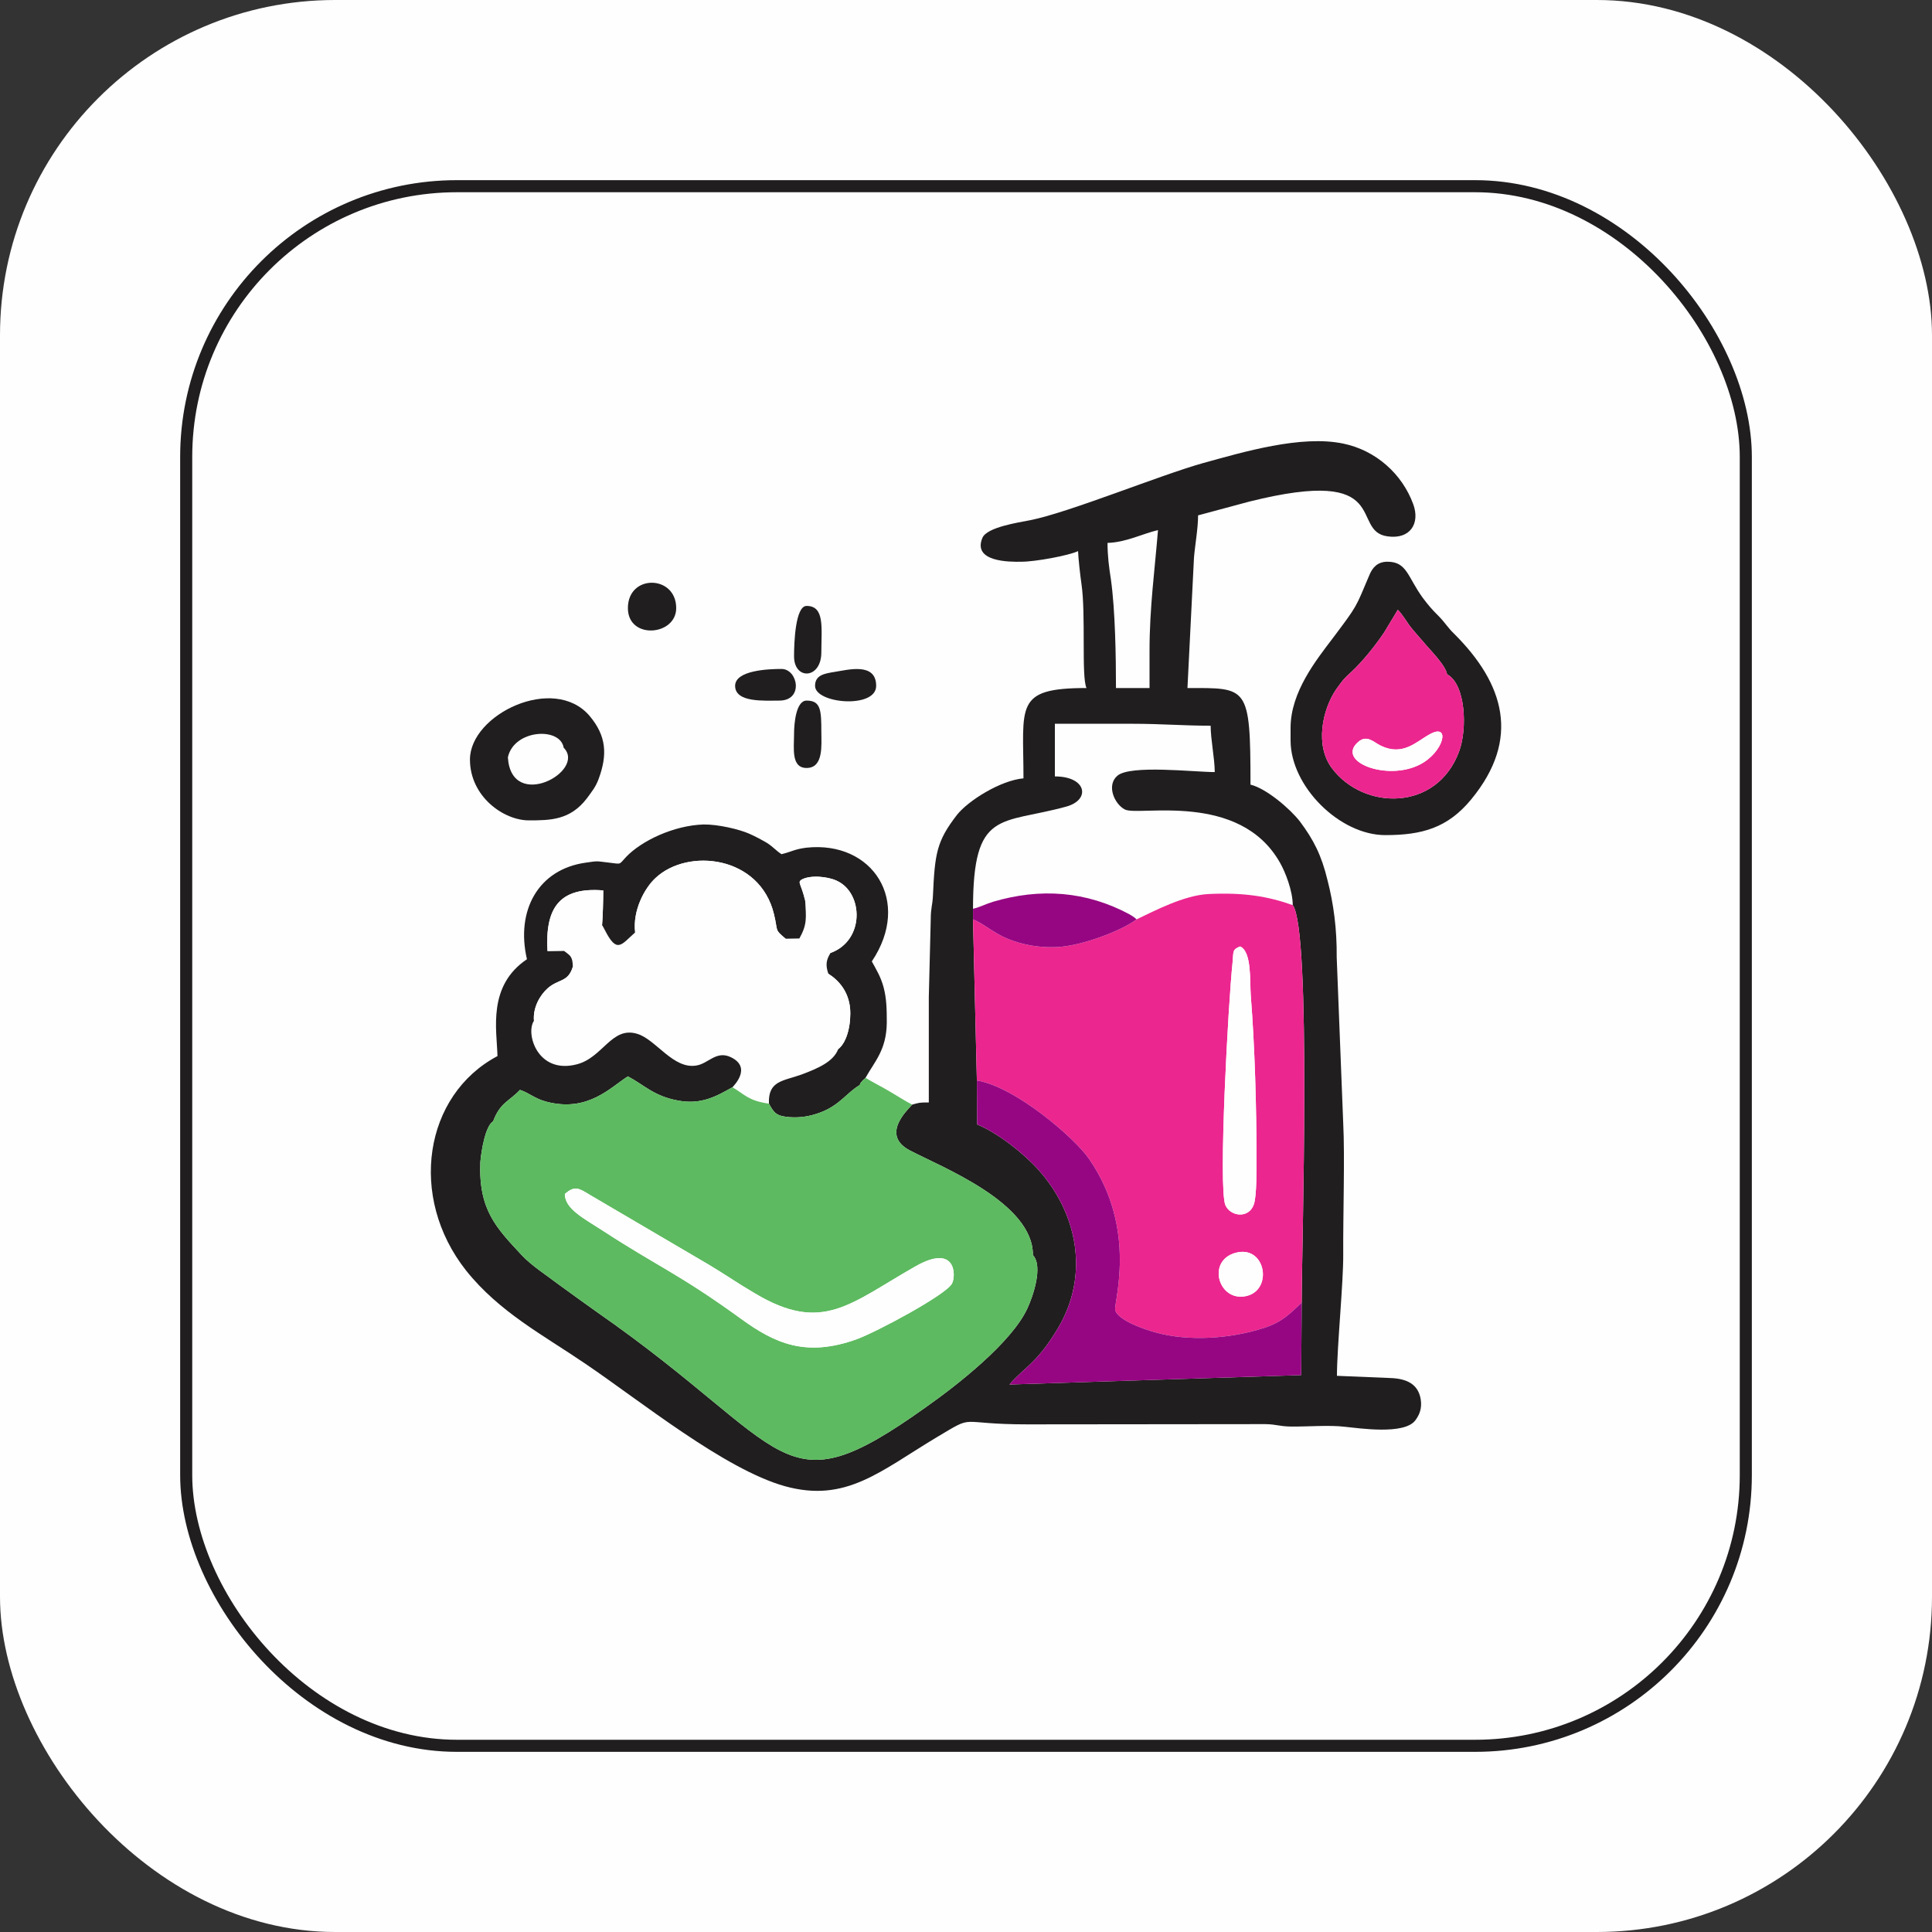
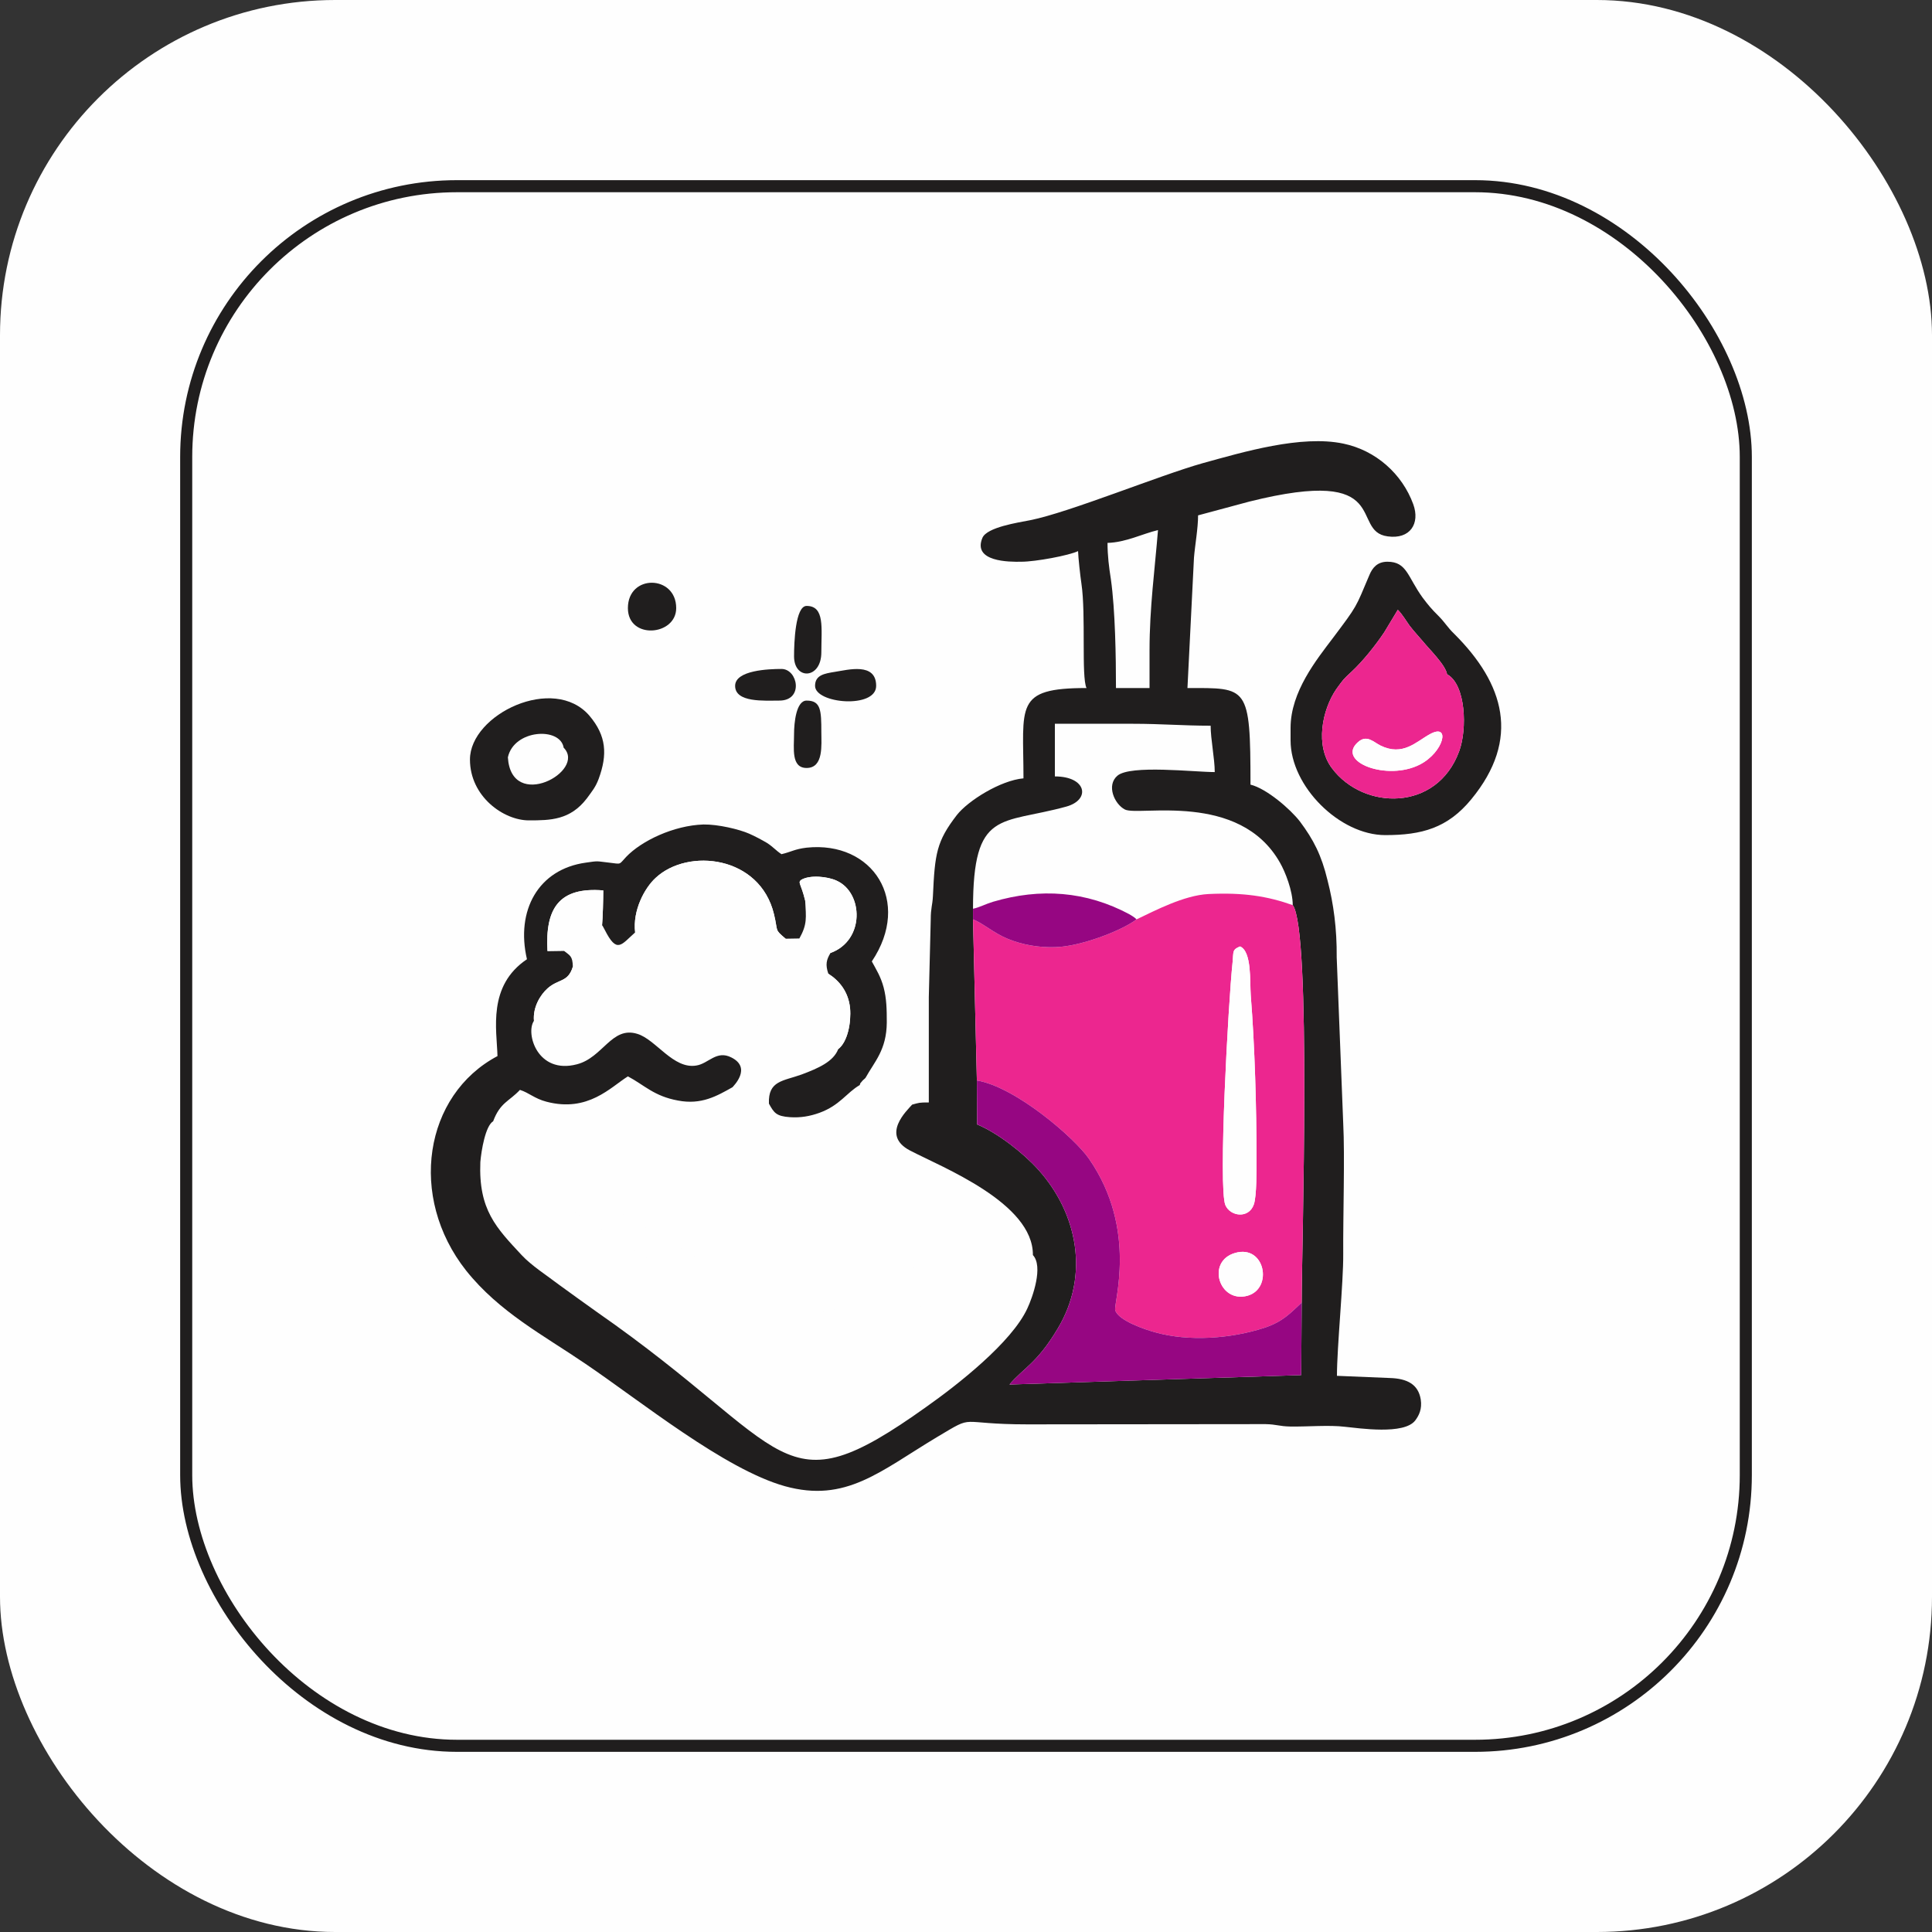
<svg xmlns="http://www.w3.org/2000/svg" xml:space="preserve" width="80px" height="80px" fill-rule="evenodd" clip-rule="evenodd" viewBox="0 0 80 80">
  <rect x="0" y="0" width="80" height="80" fill="#333333" stroke="none" />
  <g id="Layer_x0020_1">
    <rect fill="none" width="80" height="80" />
    <rect fill="#FEFEFE" width="80" height="80" rx="13.88" ry="13.88" />
    <path fill="#201E1E" d="M53.53 37.48c0.78,1.03 0.37,14.19 0.37,16.46l-0.02 3 -12.08 0.39c0.57,-0.68 1.13,-0.86 2,-2.32 1.33,-2.22 0.81,-4.78 -0.81,-6.58 -0.61,-0.68 -1.68,-1.52 -2.53,-1.87l-0.01 -1.82 -0.16 -6.67 0 -0.44c0,-4.14 1.14,-3.48 3.86,-4.23 1.02,-0.28 0.85,-1.25 -0.47,-1.25l0 -2.18c1.08,0 2.15,0 3.23,0 1.19,0 2.08,0.08 3.22,0.08 0,0.56 0.17,1.37 0.17,1.92 -0.85,0 -3.49,-0.31 -4.03,0.15 -0.47,0.4 -0.12,1.18 0.31,1.4 0.57,0.29 4.74,-0.77 6.42,2.2 0.22,0.38 0.53,1.17 0.53,1.76zm-5.93 -10.56l0 1.57 -1.39 0c0,-1.28 -0.03,-3.22 -0.21,-4.5 -0.08,-0.51 -0.14,-0.98 -0.14,-1.51 0.76,-0.02 1.45,-0.38 2.09,-0.53 -0.13,1.61 -0.35,3.22 -0.35,4.97zm-9.83 18.82c-0.21,0.24 -1.31,1.26 -0.09,1.9 1.32,0.69 5.11,2.17 5.09,4.33 0.44,0.47 -0.01,1.74 -0.23,2.21 -0.65,1.41 -2.9,3.17 -4.19,4.08 -6.12,4.37 -5.47,1.75 -13.63,-3.93 -0.5,-0.36 -1.04,-0.74 -1.57,-1.13 -0.51,-0.39 -1.14,-0.79 -1.55,-1.23 -1.05,-1.13 -1.79,-1.87 -1.71,-3.85 0.04,-0.48 0.21,-1.5 0.53,-1.69 0.29,-0.78 0.66,-0.82 1.11,-1.3 0.38,0.12 0.6,0.36 1.1,0.49 1.72,0.45 2.65,-0.6 3.37,-1.05 0.68,0.36 1.08,0.82 2.07,1 0.97,0.19 1.62,-0.19 2.26,-0.55 0.04,-0.05 0.81,-0.8 -0.04,-1.23 -0.62,-0.32 -0.95,0.25 -1.45,0.33 -0.96,0.17 -1.68,-1.08 -2.45,-1.31 -1.06,-0.33 -1.42,0.98 -2.5,1.26 -1.63,0.43 -2.14,-1.28 -1.78,-1.8 -0.05,-0.56 0.26,-1.07 0.56,-1.34 0.46,-0.41 0.85,-0.24 1.05,-0.9 -0.01,-0.45 -0.12,-0.46 -0.37,-0.66l-0.68 0.01c-0.1,-1.77 0.48,-2.66 2.31,-2.51 0,0.31 -0.02,1.17 -0.05,1.44 0.02,0.02 0.03,0.04 0.04,0.06l0.07 0.13c0.51,1.01 0.68,0.62 1.26,0.11 -0.11,-0.91 0.39,-1.84 0.85,-2.26 1.34,-1.25 4.32,-0.92 4.9,1.51 0.18,0.74 0,0.6 0.48,1.01l0.57 -0.01c0.33,-0.59 0.28,-0.85 0.24,-1.57 -0.17,-0.71 -0.32,-0.74 -0.16,-0.86 0.36,-0.21 1.09,-0.14 1.47,0.04 1.1,0.5 1.17,2.47 -0.26,2.99 -0.17,0.28 -0.22,0.48 -0.09,0.86 0.44,0.28 0.83,0.73 0.9,1.43 0.05,0.59 -0.1,1.39 -0.49,1.69 -0.2,0.52 -0.82,0.79 -1.51,1.05 -0.77,0.28 -1.4,0.25 -1.36,1.21 0.21,0.38 0.3,0.52 0.87,0.56 0.44,0.03 0.83,-0.04 1.22,-0.18 0.85,-0.31 1.12,-0.83 1.67,-1.15 0.06,-0.15 -0.03,0 0.08,-0.14 0.06,-0.08 0.11,-0.1 0.16,-0.16 0.37,-0.67 0.87,-1.15 0.88,-2.29 0,-0.56 -0.01,-0.99 -0.13,-1.45 -0.12,-0.45 -0.3,-0.73 -0.49,-1.08 1.67,-2.49 0.04,-5 -2.7,-4.71 -0.5,0.06 -0.62,0.17 -1.04,0.27 -0.23,-0.15 -0.32,-0.28 -0.59,-0.46 -0.22,-0.13 -0.5,-0.28 -0.75,-0.39 -0.41,-0.18 -1.29,-0.39 -1.89,-0.38 -1.24,0.04 -2.57,0.68 -3.2,1.34 -0.32,0.34 -0.18,0.3 -0.71,0.24 -0.54,-0.06 -0.42,-0.08 -0.96,0 -1.97,0.27 -2.91,1.98 -2.44,4 -1.64,1.1 -1.25,2.92 -1.22,4.01 -3.04,1.61 -3.71,5.83 -1.3,8.88 1.38,1.73 3.21,2.68 4.94,3.86 2.29,1.55 5.76,4.37 8.26,5.07 2.53,0.7 3.94,-0.62 6.31,-2.04 1.63,-0.97 0.75,-0.52 3.74,-0.52l9.85 -0.01c0.48,0.01 0.55,0.09 1.04,0.1 0.68,0.01 1.61,-0.07 2.25,0.01 0.6,0.06 2.45,0.34 2.91,-0.26 0.16,-0.21 0.29,-0.48 0.23,-0.87 -0.1,-0.62 -0.55,-0.87 -1.29,-0.89l-2.18 -0.09c0,-1.18 0.27,-3.86 0.26,-5.05 -0.01,-1.57 0.07,-4.05 0,-5.4l-0.27 -6.88c0.01,-1.18 -0.13,-2.22 -0.38,-3.19 -0.25,-1.04 -0.58,-1.68 -1.14,-2.43 -0.4,-0.52 -1.39,-1.37 -2.05,-1.53 0,-4.12 -0.12,-4 -2.61,-4l0.27 -5.4c0.04,-0.5 0.17,-1.21 0.17,-1.75l2.12 -0.57c6.04,-1.51 4.13,1.23 5.73,1.44 0.93,0.13 1.35,-0.53 1.06,-1.33 -0.46,-1.26 -1.55,-2.23 -2.89,-2.51 -1.75,-0.37 -4.16,0.35 -5.83,0.81 -1.78,0.5 -5.53,2.04 -7.14,2.36 -0.51,0.1 -1.79,0.29 -1.98,0.73 -0.42,1 1.12,1 1.61,0.99 0.59,0 1.98,-0.26 2.35,-0.44 0.01,0.28 0.09,1.02 0.14,1.35 0.19,1.28 -0.01,3.86 0.21,4.32 -3.01,0 -2.61,0.73 -2.61,3.74 -0.94,0.08 -2.29,0.92 -2.76,1.52 -0.84,1.09 -0.91,1.59 -0.99,3.36 -0.02,0.39 -0.09,0.48 -0.09,0.96l-0.08 3.22c0,1.45 0,2.91 0,4.36 -0.41,0 -0.39,0.01 -0.69,0.09z" />
    <path fill="#EC268F" d="M51.15 51.88c1.23,-0.35 1.57,1.46 0.52,1.77 -1.19,0.34 -1.74,-1.43 -0.52,-1.77zm0.88 -3.88c0,0.42 0.01,1.52 -0.11,1.87 -0.21,0.61 -0.98,0.5 -1.18,0.03 -0.3,-0.72 0.12,-8.39 0.3,-10.07 0.04,-0.43 -0.02,-0.51 0.31,-0.64 0.49,0.21 0.4,1.47 0.44,2.01 0.17,2.13 0.24,4.69 0.24,6.8zm-4.97 -9.93c-0.63,0.48 -2.35,1.13 -3.37,1.15 -0.7,0.02 -1.35,-0.1 -1.95,-0.34 -0.61,-0.25 -1.03,-0.65 -1.45,-0.81l0.16 6.67c1.59,0.26 4.05,2.38 4.64,3.24 2.05,2.95 1,6.02 1.09,6.28 0.14,0.43 1.25,0.8 1.66,0.91 1.39,0.39 3.12,0.26 4.49,-0.18 0.81,-0.26 1.13,-0.65 1.57,-1.05 0,-2.27 0.41,-15.43 -0.37,-16.46 -1.04,-0.37 -2.04,-0.53 -3.49,-0.46 -1.01,0.05 -2.22,0.69 -2.98,1.05z" />
-     <path fill="#5DBA60" d="M35.46 55.46c-2.1,0.75 -3.38,0.16 -4.76,-0.84 -2.59,-1.88 -3.44,-2.16 -5.74,-3.66 -0.75,-0.49 -1.58,-0.9 -1.57,-1.52 0.42,-0.37 0.59,-0.23 1.04,0.04l4.94 2.9c0.7,0.42 1.21,0.78 1.88,1.17 2.82,1.69 3.95,0.42 6.67,-1.12 1.68,-0.95 1.67,0.4 1.5,0.72 -0.24,0.46 -3.11,2 -3.96,2.31zm0.14 -10.53c-0.55,0.32 -0.82,0.84 -1.67,1.15 -0.39,0.14 -0.78,0.21 -1.22,0.18 -0.57,-0.04 -0.66,-0.18 -0.87,-0.56 -0.85,-0.12 -0.99,-0.37 -1.51,-0.68 -0.64,0.36 -1.29,0.74 -2.26,0.55 -0.99,-0.18 -1.39,-0.64 -2.07,-1 -0.72,0.45 -1.65,1.5 -3.37,1.05 -0.5,-0.13 -0.72,-0.37 -1.1,-0.49 -0.45,0.48 -0.82,0.52 -1.11,1.3 -0.32,0.19 -0.49,1.21 -0.53,1.69 -0.08,1.98 0.66,2.72 1.71,3.85 0.41,0.44 1.04,0.84 1.55,1.23 0.53,0.39 1.07,0.77 1.57,1.13 8.16,5.68 7.51,8.3 13.63,3.93 1.29,-0.91 3.54,-2.67 4.19,-4.08 0.22,-0.47 0.67,-1.74 0.23,-2.21 0.02,-2.16 -3.77,-3.64 -5.09,-4.33 -1.22,-0.64 -0.12,-1.66 0.09,-1.9 -0.33,-0.17 -0.61,-0.36 -0.94,-0.55 -0.35,-0.21 -0.67,-0.36 -0.99,-0.56 -0.05,0.06 -0.09,0.08 -0.16,0.16 -0.11,0.14 -0.02,-0.01 -0.08,0.14z" />
    <path fill="#960682" d="M53.9 53.94c-0.44,0.4 -0.76,0.79 -1.57,1.05 -1.37,0.44 -3.1,0.57 -4.49,0.18 -0.41,-0.11 -1.52,-0.48 -1.66,-0.91 -0.09,-0.26 0.96,-3.33 -1.09,-6.28 -0.59,-0.86 -3.05,-2.98 -4.64,-3.24l0.01 1.82c0.85,0.35 1.92,1.19 2.53,1.87 1.62,1.8 2.14,4.36 0.81,6.58 -0.87,1.46 -1.43,1.64 -2,2.32l12.08 -0.39 0.02 -3z" />
    <path fill="#201E1E" d="M55.33 28.54c0.3,-0.41 0.27,-0.39 0.65,-0.74 0.45,-0.42 0.98,-1.08 1.34,-1.62l0.56 -0.93c0.2,0.2 0.35,0.47 0.49,0.66 0.21,0.27 0.34,0.4 0.56,0.66 0.26,0.32 0.93,0.97 0.99,1.35 0.78,0.42 0.84,2.28 0.5,3.19 -0.92,2.51 -3.96,2.44 -5.26,0.71 -0.72,-0.94 -0.41,-2.43 0.17,-3.28zm-1.89 1.6l0 0.52c0,1.9 2.03,3.92 3.92,3.92 1.51,0 2.58,-0.29 3.56,-1.48 2.06,-2.5 1.37,-4.79 -0.71,-6.86 -0.28,-0.27 -0.37,-0.46 -0.65,-0.74 -0.29,-0.29 -0.4,-0.42 -0.65,-0.75 -0.63,-0.87 -0.65,-1.49 -1.46,-1.49 -0.41,0 -0.62,0.24 -0.75,0.56 -0.58,1.37 -0.48,1.23 -1.5,2.59 -0.68,0.9 -1.76,2.23 -1.76,3.73z" />
    <path fill="#FEFEFE" d="M23.39 49.44c-0.01,0.62 0.82,1.03 1.57,1.52 2.3,1.5 3.15,1.78 5.74,3.66 1.38,1 2.66,1.59 4.76,0.84 0.85,-0.31 3.72,-1.85 3.96,-2.31 0.17,-0.32 0.18,-1.67 -1.5,-0.72 -2.72,1.54 -3.85,2.81 -6.67,1.12 -0.67,-0.39 -1.18,-0.75 -1.88,-1.17l-4.94 -2.9c-0.45,-0.27 -0.62,-0.41 -1.04,-0.04z" />
    <path fill="#201E1E" d="M21.03 31.36c0.25,-1.16 2.17,-1.27 2.31,-0.4 0.96,0.97 -2.17,2.67 -2.31,0.4zm-1.57 0.09c0,1.53 1.39,2.52 2.44,2.52 0.89,0 1.71,-0.01 2.4,-0.91 0.21,-0.29 0.36,-0.46 0.49,-0.81 0.37,-1.01 0.32,-1.78 -0.38,-2.61 -1.48,-1.73 -4.95,-0.06 -4.95,1.81z" />
    <path fill="#FEFEFE" d="M26.3 38.61c0.01,0.22 -0.18,0.19 0.3,0.19 0.89,0.01 1.9,-1.92 4.58,-0.08 0.53,0.37 0.93,0.64 1.6,0.29 -0.48,0.06 -0.08,0 -0.25,-0.14 -0.48,-0.41 -0.3,-0.27 -0.48,-1.01 -0.58,-2.43 -3.56,-2.76 -4.9,-1.51 -0.46,0.42 -0.96,1.35 -0.85,2.26z" />
    <path fill="#FEFEFE" d="M52.03 48c0,-2.11 -0.07,-4.67 -0.24,-6.8 -0.04,-0.54 0.05,-1.8 -0.44,-2.01 -0.33,0.13 -0.27,0.21 -0.31,0.64 -0.18,1.68 -0.6,9.35 -0.3,10.07 0.2,0.47 0.97,0.58 1.18,-0.03 0.12,-0.35 0.11,-1.45 0.11,-1.87z" />
    <path fill="#EC268F" d="M59.21 30.4c0.87,-0.48 0.58,0.75 -0.42,1.26 -1.35,0.69 -3.46,-0.11 -2.57,-0.92 0.37,-0.34 0.64,-0.02 0.94,0.13 0.93,0.46 1.48,-0.16 2.05,-0.47zm0.71 -2.48c-0.06,-0.38 -0.73,-1.03 -0.99,-1.35 -0.22,-0.26 -0.35,-0.39 -0.56,-0.66 -0.14,-0.19 -0.29,-0.46 -0.49,-0.66l-0.56 0.93c-0.36,0.54 -0.89,1.2 -1.34,1.62 -0.38,0.35 -0.35,0.33 -0.65,0.74 -0.58,0.85 -0.89,2.34 -0.17,3.28 1.3,1.73 4.34,1.8 5.26,-0.71 0.34,-0.91 0.28,-2.77 -0.5,-3.19z" />
    <path fill="#FEFEFE" d="M34.71 43.44c0.39,-0.3 0.54,-1.1 0.49,-1.69 -0.07,-0.7 -0.46,-1.15 -0.9,-1.43 -1.07,-0.23 -1.74,-0.15 -2.7,0.22 -0.74,0.28 -1.71,0.85 -1.49,1.8 0.76,0.73 1.43,-0.24 2.53,-0.02 1.2,0.24 1.07,1.16 2.07,1.12z" />
    <path fill="#960682" d="M40.29 37.63l0 0.44c0.42,0.16 0.84,0.56 1.45,0.81 0.6,0.24 1.25,0.36 1.95,0.34 1.02,-0.02 2.74,-0.67 3.37,-1.15 -0.06,-0.06 -0.02,-0.03 -0.13,-0.11 -0.09,-0.06 -0.05,-0.03 -0.16,-0.1 -1.79,-0.96 -3.69,-1.1 -5.65,-0.52 -0.33,0.1 -0.55,0.23 -0.83,0.29z" />
    <path fill="#FEFEFE" d="M23.72 40.03c-0.2,0.66 -0.59,0.49 -1.05,0.9 -0.3,0.27 -0.61,0.78 -0.56,1.34l0.04 0.76c1.35,0.27 0.77,-0.42 1.41,-1.04 0.76,-0.74 1.38,-0.04 2.09,-0.08 0.9,-0.06 0.84,-1.31 -0.84,-1.87 -0.5,-0.17 -0.83,-0.24 -1.09,-0.01z" />
    <path fill="#FEFEFE" d="M33.34 37.29c0.02,0.02 0.04,0.03 0.04,0.08 0.04,0.25 0.12,-0.18 0.1,0.93 0.75,-0.11 0.57,0.75 0.91,1.16 1.43,-0.52 1.36,-2.49 0.26,-2.99 -0.38,-0.18 -1.11,-0.25 -1.47,-0.04 -0.16,0.12 -0.01,0.15 0.16,0.86z" />
    <path fill="#FEFEFE" d="M23.35 39.37c0.4,-0.27 0.2,-0.38 0.67,-0.67 0.27,-0.16 0.68,-0.18 0.91,-0.39 0.03,-0.27 0.05,-1.13 0.05,-1.44 -1.83,-0.15 -2.41,0.74 -2.31,2.51l0.68 -0.01z" />
    <path fill="#FEFEFE" d="M59.21 30.4c-0.57,0.31 -1.12,0.93 -2.05,0.47 -0.3,-0.15 -0.57,-0.47 -0.94,-0.13 -0.89,0.81 1.22,1.61 2.57,0.92 1,-0.51 1.29,-1.74 0.42,-1.26z" />
    <path fill="#201E1E" d="M26 25.18c0,1.32 2,1.15 2,0 0,-1.38 -2,-1.42 -2,0z" />
    <path fill="#201E1E" d="M32.88 30.4c0,0.58 -0.13,1.4 0.52,1.4 0.71,0 0.61,-0.96 0.61,-1.48 0,-0.91 -0.02,-1.31 -0.61,-1.31 -0.43,0 -0.52,0.91 -0.52,1.39z" />
    <path fill="#201E1E" d="M30.44 28.4c0,0.7 1.21,0.61 1.83,0.61 1.02,0 0.77,-1.31 0.09,-1.31 -0.52,0 -1.92,0.05 -1.92,0.7z" />
    <path fill="#201E1E" d="M33.75 28.4c0,0.74 2.53,0.96 2.53,0 0,-0.99 -1.18,-0.66 -1.71,-0.58 -0.43,0.07 -0.82,0.13 -0.82,0.58z" />
    <path fill="#FEFEFE" d="M51.15 51.88c-1.22,0.34 -0.67,2.11 0.52,1.77 1.05,-0.31 0.71,-2.12 -0.52,-1.77z" />
    <path fill="#201E1E" d="M32.88 27.18c0,0.99 1.13,0.95 1.13,-0.17 0,-1 0.15,-1.92 -0.61,-1.92 -0.47,0 -0.52,1.54 -0.52,2.09z" />
    <rect fill="none" stroke="#201E1E" stroke-width="0.5" stroke-miterlimit="2.613" x="7.71" y="7.71" width="64.58" height="64.58" rx="11.21" ry="11.21" />
  </g>
</svg>